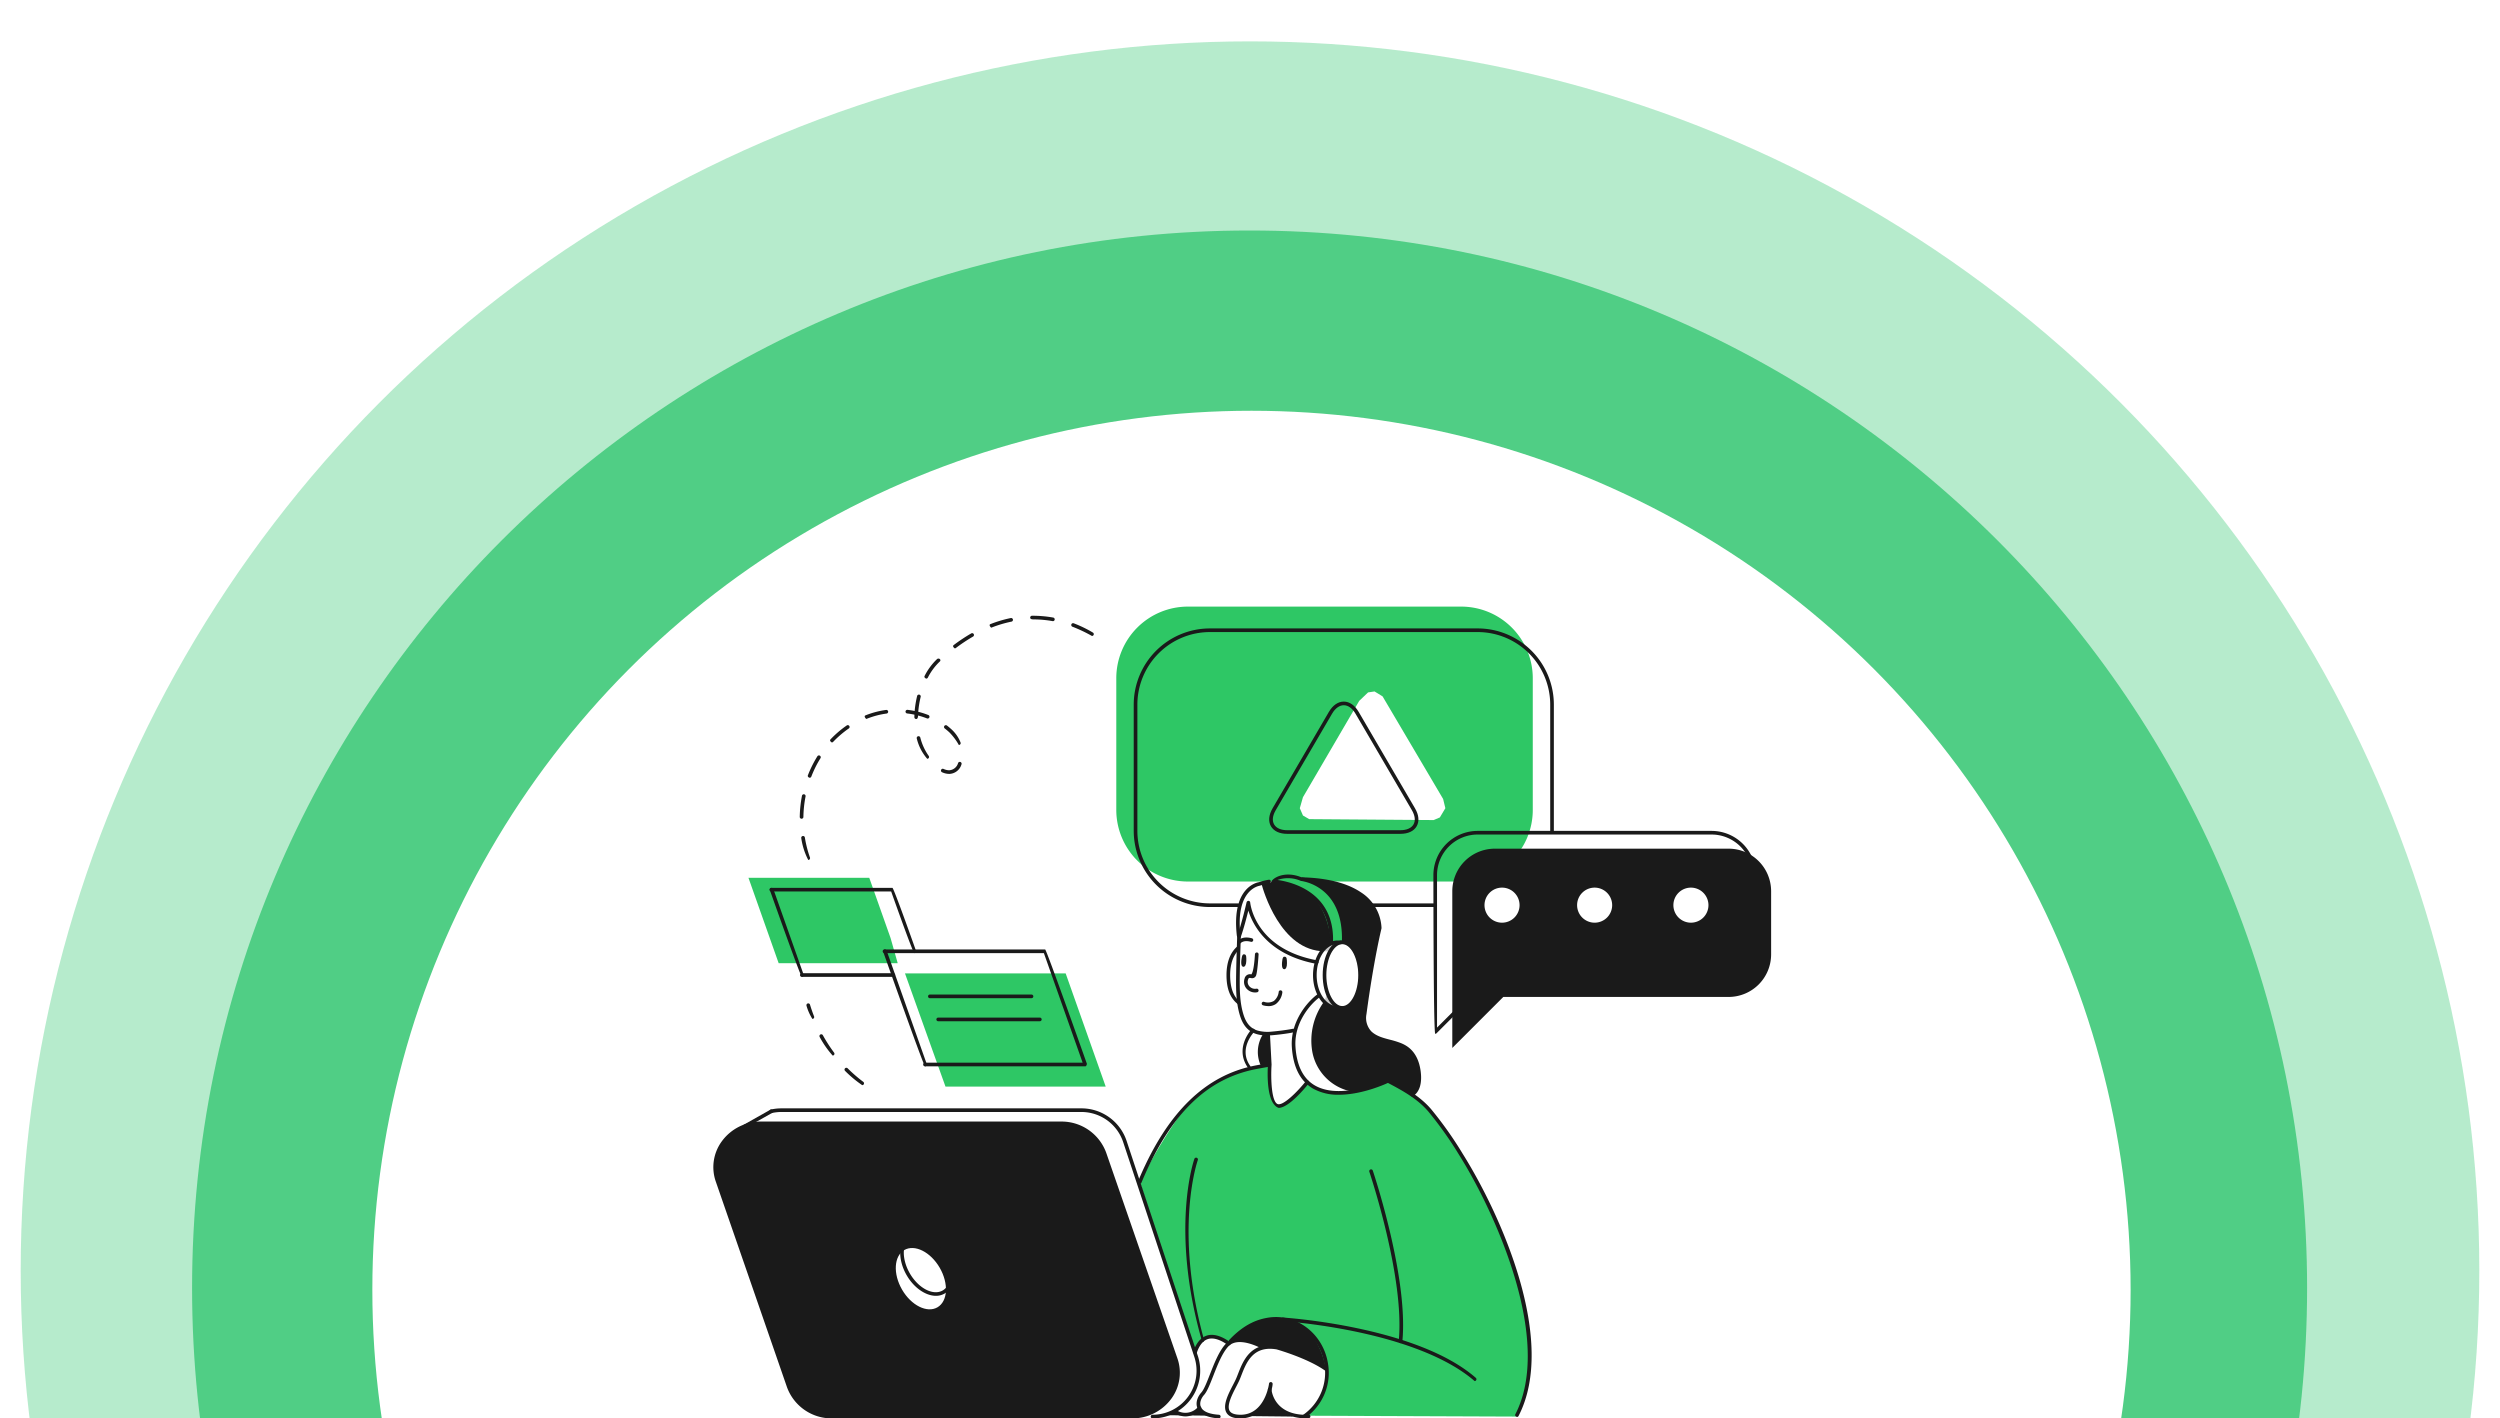
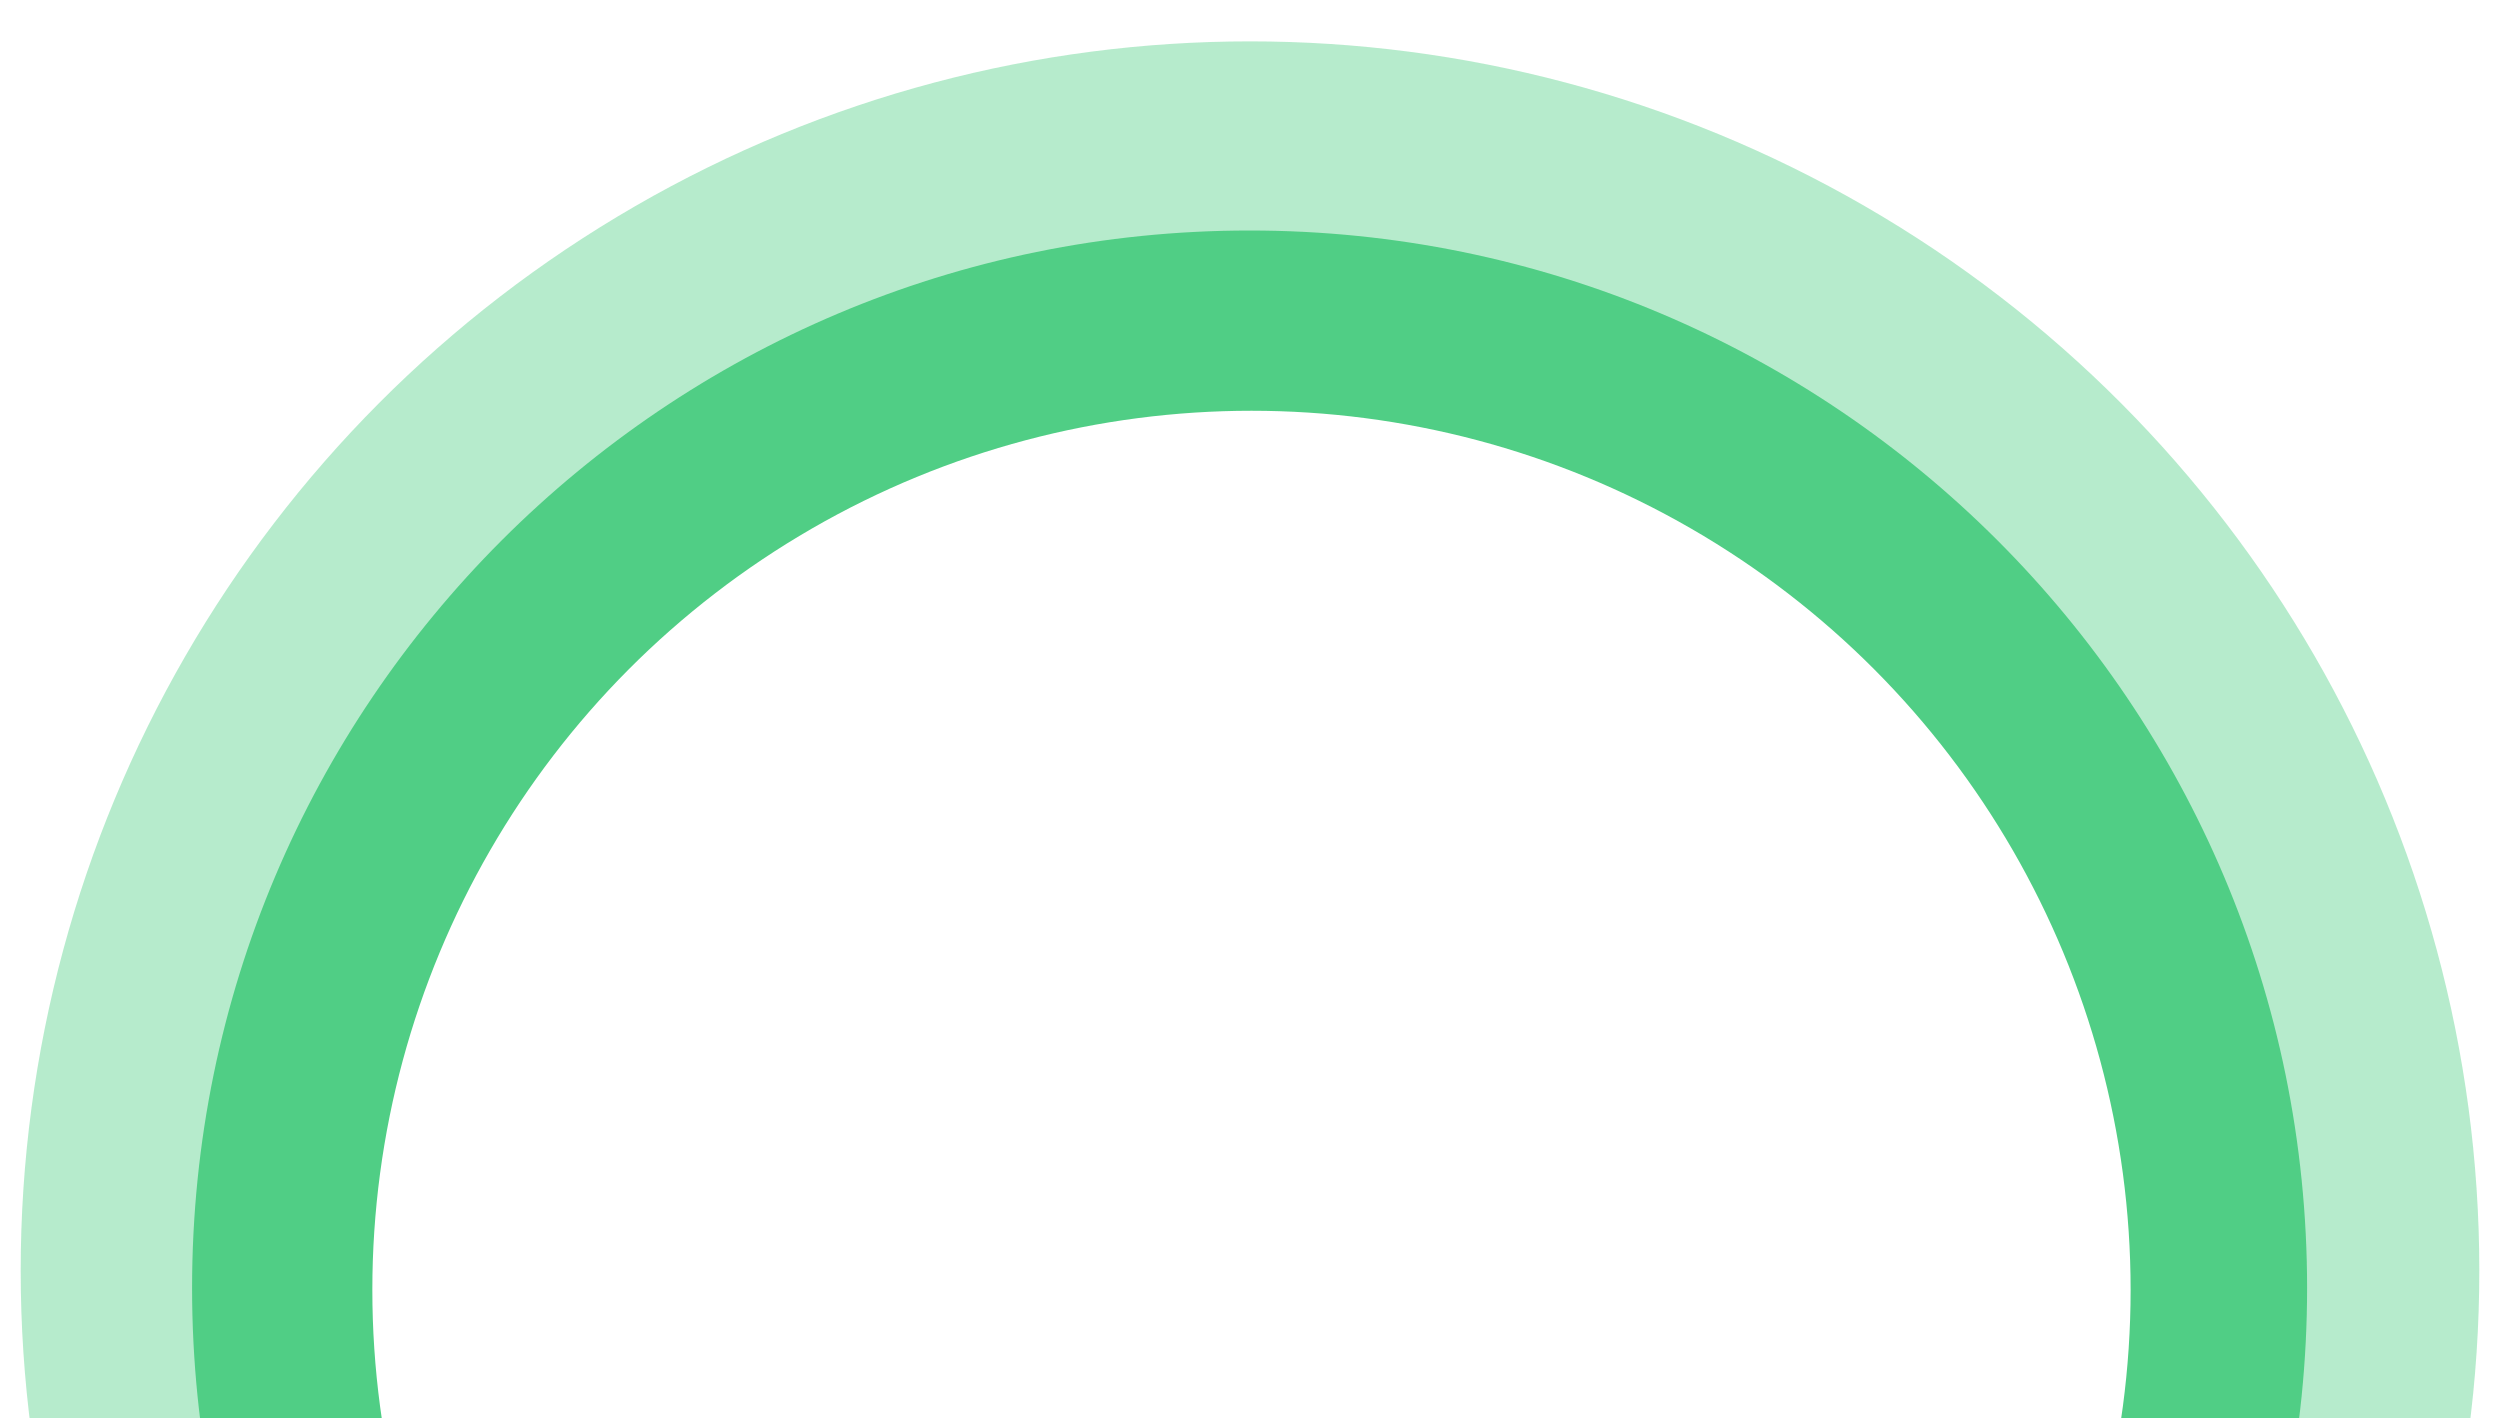
<svg xmlns="http://www.w3.org/2000/svg" height="480" viewBox="0 0 846 480" width="846">
  <clipPath id="a">
    <path d="m718 110h846v480h-846z" />
  </clipPath>
  <filter id="b" filterUnits="userSpaceOnUse" height="805.719" width="805.719" x="20" y="33">
    <feOffset dy="6" />
    <feGaussianBlur result="blur" stdDeviation="15" />
    <feFlood flood-opacity=".161" />
    <feComposite in2="blur" operator="in" />
    <feComposite in="SourceGraphic" />
  </filter>
  <filter id="c" filterUnits="userSpaceOnUse" height="685" width="685" x="81" y="94">
    <feOffset dy="6" />
    <feGaussianBlur result="blur-2" stdDeviation="15" />
    <feFlood flood-opacity=".161" />
    <feComposite in2="blur-2" operator="in" />
    <feComposite in="SourceGraphic" />
  </filter>
  <clipPath id="d">
-     <path d="m400 2307.481h461v300h-461z" />
+     <path d="m400 2307.481h461h-461z" />
  </clipPath>
  <clipPath id="e">
-     <path d="m0 0h399.815v281.164h-399.815z" />
-   </clipPath>
+     </clipPath>
  <g clip-path="url(#a)" transform="translate(-718 -110)">
    <circle cx="416" cy="416" fill="#0dba55" opacity=".3" r="416" transform="translate(725 124)" />
    <g filter="url(#b)" transform="translate(718 110.002)">
      <path d="m357.86 0c197.64 0 357.86 160.219 357.86 357.86s-160.22 357.859-357.86 357.859-357.86-160.219-357.86-357.859 160.219-357.86 357.86-357.86z" fill="#0dba55" opacity=".6" transform="translate(65 72)" />
    </g>
    <g filter="url(#c)" transform="translate(718 110.002)">
      <circle cx="297.5" cy="297.5" fill="#fff" r="297.5" transform="translate(126 133)" />
    </g>
    <g clip-path="url(#d)" transform="translate(511 -2017.481)">
      <g clip-path="url(#e)" transform="translate(430.048 2326.317)">
        <path d="m187.6 93.035h-92.6a24.241 24.241 0 0 1 -24.168-24.17v-44.695a24.241 24.241 0 0 1 24.168-24.17h92.6a24.24 24.24 0 0 1 24.17 24.17v44.7a24.24 24.24 0 0 1 -24.17 24.17" fill="#2ec765" transform="translate(83.874 6.439)" />
        <path d="m151.557 120.846a8.919 8.919 0 0 0 1.942-7.329c-.714-4.6-1.353-8.024-6.226-9.5s-10.163-1.939-11.945-6.823c0 0-.485-2.6.5-9s4.353-23.669 4.353-23.669a13.53 13.53 0 0 0 -8.035-12.482 44.773 44.773 0 0 0 -16.41-4.129s-12.685.595-17.844 2.146-5.75 8.913-5.683 11.9-.006 6.3-.006 6.3l26.661 19.072s-5.231 3.219-6.911 11.314.2 15.965 5.182 19.086 16.76 4.264 25.413-1.569z" fill="#1a1a1a" transform="translate(103.653 50.766)" />
        <path d="m78.757 149.258 44.435.479s-7.55-9.495-8.3-15.318c0 0-33.487 14.429-36.131 14.839" fill="#1a1a1a" transform="translate(91.21 130.792)" />
        <path d="m6.17 92.805 7.73-4.091h108.316l6.268 2.51 3.856 4.99 24.99 74.486 1.049 5.812-.624 4.834-3.294 5.523-3.619 2.988-3.935 1.652h-6.815l-106.209.61z" fill="#fff" transform="translate(24.058 88.51)" />
        <path d="m223.43 42.551h-79.181a14.4 14.4 0 0 0 -14.356 14.356v53.081l17.26-17.261h76.277a14.4 14.4 0 0 0 14.354-14.356v-21.464a14.4 14.4 0 0 0 -14.354-14.356" fill="#1a1a1a" transform="translate(138.516 45.803)" />
        <path d="m54.275 68.088-7.223-20.42h-40.882l10.219 28.894h40.284z" fill="#2ec765" transform="translate(24.058 50.538)" />
        <path d="m141.421 190.054h-101.499a15.473 15.473 0 0 1 -14.729-10.178l-24.074-69.52c-3.327-9.608 4.151-19.517 14.729-19.517h101.5a15.473 15.473 0 0 1 14.729 10.178l24.072 69.52c3.329 9.608-4.149 19.517-14.729 19.517" fill="#1a1a1a" transform="translate(18.646 90.475)" />
        <path d="m118.954 80.536s-19.603 2.664-28.124 13.864-15.878 25.81-15.878 25.81l18.516 57.357s1.993-4.461 3.486-4.7 6.2.013 7.831 1.79c0 0 4.969-2.337 10.933 1.386a21.607 21.607 0 0 1 11.72 2.229c5.529 3.015 10.4 5.13 10.4 5.13s.541 11.048-6.928 15.9l71.287.289s5.483-11.556 4.7-21.34-3.929-28-8.03-36.66-8.638-20.41-14.119-28.931-10.588-15.4-15.759-20.562l-9.77-6.1s-10.919 5.228-19.179 3.825-8.73-3.508-8.73-3.508-5.962 8.721-9.606 8.18-2.749-13.959-2.749-13.959" fill="#2ec765" transform="translate(87.69 80.944)" />
        <path d="m95.59 52.709s-2.49 8.591-2.718 10.625-.379 13.683-.772 17.316 1.272 16.14 10.134 15.1l.9 10.53s-.934 13.72 2.749 13.959 9.606-8.18 9.606-8.18-4.445-3.975-4.21-12.005 3.771-13.878 8.4-17.151c0 0-2.982-7.031-.662-11.372 0 0-9.525-1.569-13.969-5.779s-7.138-6.6-9.454-13.043" fill="#fff" transform="translate(103.509 55.201)" />
        <path d="m132.28 139.222a73.332 73.332 0 0 0 -12.66-6.228c-5.816-1.958-9-1.334-9-1.334a40.005 40.005 0 0 0 -6.8-2.069 9.467 9.467 0 0 0 -4.622.913 8.4 8.4 0 0 0 -5.132-1.992c-3.005-.027-5.275 1.594-6.49 4.67 0 0 1.771 4.976 1.286 7.758s-2.364 10.168-7.545 12.1c0 0 3.055 3.831 7.6-.235 0 0 3.051 3.026 10.852 2.4 0 0 6.443.554 8.634-1.648a41.158 41.158 0 0 0 4.855-7.007s1.717 9.079 10.836 8.738c0 0 3.369-1.047 5.895-6.334a22.163 22.163 0 0 0 2.291-9.732" fill="#fff" transform="translate(93.581 125.326)" />
        <path d="m46.939 119.439c3.09 5.356 2.741 11.345-.782 13.381s-8.888-.658-11.98-6.012-2.741-11.347.784-13.381 8.886.656 11.978 6.012" fill="#fff" transform="translate(48.019 110.743)" />
        <path d="m33.683 64.471h54.375l13.553 38.316h-54.219z" fill="#2ec765" transform="translate(49.511 66.082)" />
        <path d="m148.33 55.629a6.548 6.548 0 1 1 -6.547-6.549 6.548 6.548 0 0 1 6.547 6.549" fill="#fff" transform="translate(143.456 51.844)" />
        <path d="m164.609 55.629a6.548 6.548 0 1 1 -6.547-6.549 6.548 6.548 0 0 1 6.547 6.549" fill="#fff" transform="translate(158.516 51.844)" />
        <path d="m174.988 49.08a6.548 6.548 0 1 1 -6.549 6.549 6.55 6.55 0 0 1 6.549-6.549" fill="#fff" transform="translate(174.176 51.844)" />
        <path d="m104.151 50.715 19.049-32.615 2.99-2.861 2.193-.323 2.716 1.665 20.489 34.716.759 3.128-1.864 3.119-2.1.893-42.125-.316-2.1-1.23-1.067-2.466z" fill="#fff" transform="translate(113.716 20.234)" />
        <path d="m96 74.423s-5.6 7.45-.841 13.093l6.884-1.324-.9-10.53s-3.8-.019-5.144-1.238" fill="#1a1a1a" transform="translate(104.606 75.289)" />
        <path d="m121.322 70.108c0 6.128-3.49 11.094-7.795 11.094s-7.8-4.967-7.8-11.094 3.492-11.093 7.8-11.093 7.795 4.967 7.795 11.093" fill="#ccc" transform="translate(116.163 61.035)" />
        <path d="m118.726 70.117c0 5.966-2.472 10.8-5.521 10.8s-5.521-4.832-5.521-10.8 2.472-10.794 5.521-10.794 5.521 4.834 5.521 10.794" fill="#fff" transform="translate(117.97 61.319)" />
        <path d="m118.238 69.635s-.859-10.671-6.484-15.276a24.1 24.1 0 0 0 -13.554-5.29s1.423-1.582 5.327-1.656a20.4 20.4 0 0 1 12.45 4.47c3.964 3.061 6.64 10.257 6 17.3z" fill="#2ec765" transform="translate(109.196 50.299)" />
        <path d="m123.079 142.114s-12.284-7.106-17.2-7.233-4.126-.127-4.126-.127-8.985-3.669-10.852-1.931a21.08 21.08 0 0 1 17.736-7.589c11.383.9 14.456 15.314 14.44 16.879" fill="#1a1a1a" transform="translate(102.446 122.233)" />
        <path d="m18.063 84.254a23.387 23.387 0 0 1 -2.366-7.4.616.616 0 0 1 .512-.707.6.6 0 0 1 .708.514 38.967 38.967 0 0 0 1.725 6.763.623.623 0 0 1 -.579.826m-2.258-13.95a.617.617 0 0 1 -.618-.626 41.249 41.249 0 0 1 .755-7.165.635.635 0 0 1 .726-.487.621.621 0 0 1 .487.726 39.3 39.3 0 0 0 -.732 6.946.619.619 0 0 1 -.618.606m2.714-13.867c-.541-.167-.7-.524-.576-.843a40.151 40.151 0 0 1 2.087-4.5c.358-.66.737-1.307 1.136-1.946a.617.617 0 0 1 1.045.655c-.383.618-.751 1.246-1.1 1.879a38.4 38.4 0 0 0 -2.011 4.364.619.619 0 0 1 -.576.393m47.212-1.307a5.852 5.852 0 0 1 -2.362-.549.617.617 0 1 1 .5-1.126 4.61 4.61 0 0 0 1.86.445 3.327 3.327 0 0 0 3.032-2.441.625.625 0 0 1 .793-.364.618.618 0 0 1 .362.8 4.458 4.458 0 0 1 -4.187 3.24m-7.406-5.119a16.249 16.249 0 0 1 -3.542-6.877.617.617 0 1 1 1.194-.312 18.588 18.588 0 0 0 2.847 6.21.616.616 0 0 1 -.139.862.625.625 0 0 1 -.36.116m10.7-4.666a20.067 20.067 0 0 0 -3.228-4.298c-.495-.454-1.007-.891-1.538-1.3a.617.617 0 1 1 .757-.974c.558.433 1.1.889 1.621 1.375a11.935 11.935 0 0 1 2.96 4.345.615.615 0 0 1 -.347.8.569.569 0 0 1 -.229.048m-42.984-.857c-.674-.4-.683-.793-.449-1.04a34.838 34.838 0 0 1 5.481-4.7.616.616 0 1 1 .7 1.013 34.136 34.136 0 0 0 -5.288 4.532.605.605 0 0 1 -.445.191m28.549-7.931a.615.615 0 0 1 -.616-.628c.006-.281.013-.566.027-.845q-1.221-.257-2.472-.406a.617.617 0 0 1 .142-1.226c.814.1 1.615.225 2.408.389a33.066 33.066 0 0 1 .834-5.077.613.613 0 0 1 .745-.454.619.619 0 0 1 .454.749 31.664 31.664 0 0 0 -.816 5.055 27.894 27.894 0 0 1 3.4 1.09.617.617 0 1 1 -.45 1.149 26.034 26.034 0 0 0 -3.024-.982c-.021.916-.3 1.186-.633 1.186m-16.926-.039c-.7-.707-.545-1.065-.229-1.192a29.854 29.854 0 0 1 3.737-1.215 28.019 28.019 0 0 1 3.263-.628.618.618 0 0 1 .164 1.224 27.3 27.3 0 0 0 -3.123.6 29.067 29.067 0 0 0 -3.581 1.165.585.585 0 0 1 -.231.048m20.323-13.632c-.589-.225-.707-.6-.549-.9a20.883 20.883 0 0 1 4.184-5.682.731.731 0 0 1 .953-.046.531.531 0 0 1 .056.793 20 20 0 0 0 -4.1 5.506.608.608 0 0 1 -.545.333m9.656-10.236c-.7-.518-.643-.9-.373-1.111a58.413 58.413 0 0 1 5.976-3.97.617.617 0 0 1 .616 1.068 57.305 57.305 0 0 0 -5.847 3.887.609.609 0 0 1 -.372.125m46.434-4.2a50.628 50.628 0 0 0 -6.607-3.132.618.618 0 0 1 -.36-.8.611.611 0 0 1 .8-.356 41.454 41.454 0 0 1 6.484 3.139.618.618 0 0 1 -.318 1.147m-34.138-2.818c-.7-.708-.541-1.067-.225-1.192a41.614 41.614 0 0 1 6.9-2.054.618.618 0 0 1 .246 1.211 40.075 40.075 0 0 0 -6.7 1.992.607.607 0 0 1 -.225.042m20.916-2.185a37.857 37.857 0 0 0 -6.638-.6c-.81-.023-1.041-.268-1.043-.608a.614.614 0 0 1 .608-.624 39.15 39.15 0 0 1 7.183.61.617.617 0 0 1 -.11 1.224" fill="#1a1a1a" transform="translate(32.4 7.927)" />
        <path d="m121.517 71.543c-14.941-.064-20.789-20.787-21.323-22.8-.859.167-1.64.348-2.3.547-5.157 1.552-5.75 8.913-5.683 11.9s0 6.3 0 6.3l22.41 16.032c7.4-4.38 17.971-11.938 6.9-11.986" fill="#fff" transform="translate(103.654 51.535)" />
        <path d="m109.9 91.528a22.284 22.284 0 0 1 4.044-16.728s3.908-10.047 3.615-10.95c-.221-.681-11.449.32-17.309.964l11.177 8s-5.231 3.221-6.909 11.316.2 15.965 5.182 19.086c3.171 1.983 9.087 3.161 15.2 2.26a16.781 16.781 0 0 1 -15-13.942" fill="#fff" transform="translate(111.094 65.293)" />
        <path d="m99.907 75.61c-1.234-.127-3.063-.418-3.912-1.188 0 0-5.6 7.452-.841 13.095l3.975-.764a11.177 11.177 0 0 1 .778-11.143" fill="#fff" transform="translate(104.606 75.288)" />
        <g fill="#1a1a1a">
          <path d="m140.854 121.757c-.7-.6-.6-.978-.308-1.151 2.416-1.4 2.343-5.046 2.087-7.092-.458-3.673-1.887-6.3-4.249-7.82a10.716 10.716 0 0 0 -1.76-.9 27.471 27.471 0 0 0 -3.467-1.067c-2.4-.628-4.876-1.278-6.8-3.053a7.861 7.861 0 0 1 -2.093-6.961c2.408-17.869 4.826-27.881 5.088-28.95a13.839 13.839 0 0 0 -6.445-11.1c-5.585-3.76-13.445-4.707-19.059-4.838a.616.616 0 0 1 .014-1.232c5.789.135 13.9 1.118 19.734 5.044a15.038 15.038 0 0 1 7 12.153c-.044.285-2.578 10.33-5.1 29.088a6.646 6.646 0 0 0 1.704 5.892c1.694 1.565 3.92 2.152 6.274 2.766a29.332 29.332 0 0 1 3.619 1.117 11.5 11.5 0 0 1 1.966 1c2.678 1.723 4.295 4.651 4.8 8.7s-.447 7.013-2.693 8.316a.619.619 0 0 1 -.31.083" transform="translate(113.866 50.469)" />
          <path d="m92.759 67.469a.618.618 0 0 1 -.614-.547c-1.89-16.554 7.065-18.015 7.446-18.071a20.1 20.1 0 0 1 3.327-.834.6.6 0 0 1 .714.5.612.612 0 0 1 -.5.716 20.274 20.274 0 0 0 -3.242.812c-.458.085-8.266 1.452-6.522 16.741a.611.611 0 0 1 -.543.681.429.429 0 0 1 -.069 0" transform="translate(103.353 50.85)" />
          <path d="m165.291 146.463c-20.133-17.388-64.47-20.233-64.917-20.262a.613.613 0 0 1 -.579-.653.669.669 0 0 1 .653-.578c.45.029 45.207 2.9 65.25 20.41a.624.624 0 0 1 .06.874.618.618 0 0 1 -.466.208" transform="translate(110.671 122.051)" />
          <path d="m162.519 197.4c-.587-.225-.7-.6-.547-.9 12.86-24.869-6.705-68.109-18.845-87.5a125.927 125.927 0 0 0 -10.555-14.923c-3.623-4.249-8.469-6.979-13.974-9.859a.618.618 0 0 1 .574-1.1c5.411 2.834 10.582 5.743 14.338 10.153a126.271 126.271 0 0 1 10.661 15.07c13.179 21.045 31.986 63.411 18.895 88.723a.613.613 0 0 1 -.547.333" transform="translate(127.762 83.268)" />
          <path d="m75.248 121.115c-.554-.179-.7-.541-.57-.853.225-.537.452-1.072.685-1.606 9.468-21.871 22.1-34.14 38.614-37.5 1.284-.262 5.165-.939 5.165-.939l.214 1.219s-3.858.672-5.136.932c-16.312 3.315-28.3 15-37.726 36.775-.225.531-.452 1.061-.676 1.592a.618.618 0 0 1 -.57.377" transform="translate(87.395 80.652)" />
          <path d="m102.354 91.805a11.86 11.86 0 0 1 -3.646-.506c-2.6-.818-4.364-2.739-5.394-5.872-1.552-4.742-1.473-9.78-1.4-14.65.05-3.24.135-5.814.216-8.386l.127-4c.16-.645.495-.841.832-.726a.615.615 0 0 1 .4.772l-.127 3.991c-.083 2.564-.167 5.134-.206 7.7-.075 5.439-.156 10.372 1.334 14.914.9 2.726 2.395 4.391 4.589 5.08a12.668 12.668 0 0 0 4.976.37c2.033-.175 5.011-.539 7.075-.955a.645.645 0 0 1 .73.485.617.617 0 0 1 -.485.728c-2.114.427-5.142.8-7.215.972-.641.054-1.24.083-1.806.083" transform="translate(103.354 59.76)" />
          <path d="m118.972 73.065c-16.558-3.046-21.625-13.179-23.13-18.038-.6 2.406-1.554 6.051-2.545 8.911a.617.617 0 1 1 -1.167-.4c1.592-4.593 3.105-11.27 3.119-11.335a.692.692 0 0 1 .641-.481.618.618 0 0 1 .578.554c.062.643 1.781 15.724 22.616 19.573a.615.615 0 0 1 -.112 1.221" transform="translate(103.55 54.283)" />
          <path d="m100.944 61.551c-.493-.077-.824.135-.965 1.91-.158 1.979.354 2.329.8 2.31s.889-.628.868-2.043-.058-2.075-.7-2.177" transform="translate(110.815 63.369)" />
          <path d="m93.877 61.136c-.491-.094-.828.106-1.028 1.875-.225 1.973.277 2.339.72 2.337s.909-.6.938-2.012.013-2.077-.63-2.2" transform="translate(104.195 62.979)" />
          <path d="m92.691 60.3c-.689-.468-.66-.861-.4-1.082.77-.672 2.095-1.478 4.726-.793a.617.617 0 0 1 -.312 1.194c-2.025-.531-2.959-.029-3.608.531a.6.6 0 0 1 -.4.15" transform="translate(103.572 60.25)" />
          <path d="m101.373 100.413c-4.31-1.5-3.766-12.45-3.619-14.631l-.554-10.313a.618.618 0 0 1 .583-.647.628.628 0 0 1 .649.585l.549 10.382c-.312 4.774-.031 12.529 2.052 13.335 1.838.674 6.671-4.12 9.552-7.751a.617.617 0 0 1 .868-.1.623.623 0 0 1 .1.868c-1.163 1.463-6.755 8.27-10.184 8.27" transform="translate(108.274 75.658)" />
          <path d="m95.115 87.76c-5.188-6.861.916-13.3.978-13.368a.617.617 0 1 1 .887.857c-.225.233-5.452 5.779-1.363 11.539a.617.617 0 0 1 -.146.861.6.6 0 0 1 -.356.112" transform="translate(104.41 75.085)" />
          <path d="m117.644 102.213a17.317 17.317 0 0 1 -8.813-2.108c-4.3-2.522-6.7-7.26-7.127-14.084-.545-8.73 5.462-15.48 8.713-17.832a.618.618 0 0 1 .726 1c-3.065 2.212-8.717 8.561-8.209 16.756.4 6.389 2.591 10.794 6.52 13.095 9.017 5.284 24.368-2 24.518-2.075a.631.631 0 0 1 .826.287.618.618 0 0 1 -.289.824c-.475.229-8.717 4.137-16.866 4.137" transform="translate(112.406 69.414)" />
          <path d="m125.885 157.719a.627.627 0 0 1 -.614-.676c2.112-21.39-9.822-56.951-9.943-57.3a.617.617 0 1 1 1.169-.395c.121.36 12.14 36.171 10 57.819a.615.615 0 0 1 -.612.556" transform="translate(125.01 97.953)" />
          <path d="m98.7 72.794a6.993 6.993 0 0 1 -1.862-.273.615.615 0 0 1 .325-1.186 3.968 3.968 0 0 0 3.365-.3 4.585 4.585 0 0 0 1.623-3.022.586.586 0 0 1 .676-.556.624.624 0 0 1 .558.676 5.837 5.837 0 0 1 -2.156 3.918 4.345 4.345 0 0 1 -2.53.749" transform="translate(107.515 68.838)" />
          <path d="m137.375 53.4h-21.2a.616.616 0 1 1 0-1.232h21.2a.616.616 0 0 1 0 1.232" transform="translate(125.255 54.7)" />
          <path d="m109.145 98.114h-9.472a25.806 25.806 0 0 1 -25.779-25.776v-42.728a25.806 25.806 0 0 1 25.779-25.775h90.615a25.8 25.8 0 0 1 25.778 25.775v42.728a.616.616 0 1 1 -1.232 0v-42.728a24.572 24.572 0 0 0 -24.546-24.541h-90.615a24.57 24.57 0 0 0 -24.543 24.541v42.728a24.572 24.572 0 0 0 24.543 24.544h9.472a.616.616 0 1 1 0 1.232" transform="translate(86.711 9.987)" />
          <path d="m142.092 61.452h-38.272c-2.607 0-4.566-.912-5.523-2.574s-.753-3.818.56-6.07l19.049-32.623c1.315-2.249 3.105-3.488 5.04-3.488s3.727 1.24 5.042 3.488l19.061 32.623c1.319 2.252 1.521 4.4.566 6.07s-2.917 2.574-5.523 2.574m-19.146-43.521c-1.478 0-2.89 1.022-3.972 2.878l-19.048 32.623c-1.084 1.854-1.282 3.569-.554 4.828s2.3 1.96 4.449 1.96h38.271c2.146 0 3.725-.7 4.451-1.96s.526-2.974-.556-4.828l-19.063-32.623c-1.086-1.856-2.5-2.878-3.977-2.878" transform="translate(108.738 21.886)" />
          <path d="m44.935 131.715c-3.436 0-7.412-2.657-9.916-6.988-3.255-5.643-2.8-12.026 1.011-14.227 1.889-1.086 4.283-1.016 6.736.218a15.154 15.154 0 0 1 6.085 6.022c3.257 5.643 2.8 12.02-1.011 14.221a5.744 5.744 0 0 1 -2.9.755m-5.964-20.743a4.578 4.578 0 0 0 -2.326.6c-3.223 1.862-3.473 7.487-.556 12.538s7.91 7.65 11.137 5.785 3.473-7.483.556-12.534a13.919 13.919 0 0 0 -5.571-5.535 7.294 7.294 0 0 0 -3.24-.851" transform="translate(48.736 107.957)" />
          <path d="m139.493 193.115a.616.616 0 0 1 0-1.232 14.9 14.9 0 0 0 14.142-19.583l-24.071-72.655a14.879 14.879 0 0 0 -14.142-10.215h-101.502a15.146 15.146 0 0 0 -3.3.366.618.618 0 0 1 -.27-1.207 16.506 16.506 0 0 1 3.57-.389h101.5a16.113 16.113 0 0 1 15.314 11.06l24.072 72.652a16.13 16.13 0 0 1 -15.314 21.205" transform="translate(27.476 88.032)" />
          <path d="m141.717 190.966h-101.499a16.058 16.058 0 0 1 -15.31-10.59l-24.074-69.522a14.805 14.805 0 0 1 1.982-13.584 16.327 16.327 0 0 1 13.328-6.751h101.5a16.058 16.058 0 0 1 15.31 10.59l24.075 69.522a14.811 14.811 0 0 1 -1.983 13.584 16.339 16.339 0 0 1 -13.331 6.751m-125.571-99.215a15.094 15.094 0 0 0 -12.323 6.236 13.586 13.586 0 0 0 -1.821 12.463l24.072 69.52a14.836 14.836 0 0 0 14.146 9.766h101.5a15.1 15.1 0 0 0 12.327-6.237 13.584 13.584 0 0 0 1.821-12.461l-24.074-69.522a14.834 14.834 0 0 0 -14.146-9.764z" transform="translate(18.35 90.179)" />
          <path d="m95.169 154.608c-2.368 0-3.952-.629-4.709-1.875-1.471-2.418.558-6.334 2.189-9.481.335-.651.647-1.253.893-1.785.27-.572.529-1.244.81-1.969 1.708-4.378 4.255-11 13.32-9.441.485.135 10.492 2.968 16.641 7.24a.617.617 0 0 1 -.707 1.013c-5.974-4.154-16.107-7.019-16.208-7.05-7.991-1.376-10.242 4.439-11.9 8.684-.289.753-.562 1.453-.839 2.046-.254.541-.574 1.161-.918 1.827-1.407 2.724-3.338 6.451-2.229 8.274.518.849 1.746 1.284 3.654 1.284 8.251 0 9.643-10.342 9.645-10.446a.616.616 0 1 1 1.232 0c0 1.457-2.158 11.678-10.877 11.678" transform="translate(101.566 126.541)" />
          <path d="m92.473 155.7c-4.949-.32-6.665-2.064-7.24-3.471-.789-1.931.164-4 1.317-5.288.907-1.013 1.875-3.49 2.9-6.112 1.44-3.683 3.071-7.858 5.3-10.288 4.091-4.445 12.467.256 12.821.456a.618.618 0 1 1 -.612 1.074c-.075-.042-7.88-4.418-11.3-.693-2.075 2.256-3.662 6.318-5.061 9.9-1.115 2.849-2.073 5.31-3.128 6.49-.864.963-1.669 2.591-1.1 3.995.633 1.554 2.757 2.487 6.137 2.707a.617.617 0 0 1 -.039 1.232" transform="translate(96.933 125.445)" />
          <path d="m110 147.675c-11.709-.57-12.517-9.587-12.525-9.678a.621.621 0 0 1 .57-.662.638.638 0 0 1 .662.57c.025.325.758 8.022 10.723 8.522a10.038 10.038 0 0 0 1.748-.056.606.606 0 0 1 .691.533.616.616 0 0 1 -.535.691 10.45 10.45 0 0 1 -1.334.079" transform="translate(108.526 133.489)" />
          <path d="m116.028 159.178c-.7-.56-.626-.943-.341-1.132a17.318 17.318 0 0 0 7.287-17.236c-1.488-9.4-9.88-15.905-18.8-14.506-2.913.462-7.381 1.713-12.525 7.206a.618.618 0 0 1 -.9-.845c5.406-5.77 10.14-7.088 13.231-7.579 9.541-1.507 18.62 5.458 20.214 15.53a18.557 18.557 0 0 1 -7.824 18.462.616.616 0 0 1 -.341.1" transform="translate(102.149 121.969)" />
          <path d="m84.986 134.5c-.485-.108-.681-.443-.6-.772.044-.166 1.1-4.054 4.108-5.308 3.764-1.573 8.089 1.91 8.272 2.06a.618.618 0 1 1 -.784.957c-.037-.031-3.941-3.171-7.013-1.879-2.445 1.018-3.381 4.449-3.39 4.482a.614.614 0 0 1 -.6.46" transform="translate(96.402 124.869)" />
          <path d="m84.947 143.993a7.524 7.524 0 0 1 -3.727-1.061.616.616 0 0 1 .6-1.074 5.627 5.627 0 0 0 7.344-1.053.617.617 0 1 1 .961.774 7.226 7.226 0 0 1 -5.182 2.414" transform="translate(93.197 136.488)" />
          <path d="m115.108 82.112h-1.423c-4.564 0-8.274-5.252-8.274-11.709s3.71-11.709 8.274-11.709h1.053a.615.615 0 1 1 0 1.23h-1.053c-3.883 0-7.042 4.7-7.042 10.478s3.157 10.478 7.042 10.478h1.423a.616.616 0 0 1 0 1.232" transform="translate(115.868 60.739)" />
          <path d="m113.75 82.113c-3.725 0-6.638-5.142-6.638-11.709s2.913-11.71 6.638-11.71 6.636 5.144 6.636 11.71-2.915 11.709-6.636 11.709m0-22.187c-2.93 0-5.406 4.8-5.406 10.478s2.476 10.476 5.406 10.476 5.4-4.8 5.4-10.476-2.478-10.478-5.4-10.478" transform="translate(117.441 60.738)" />
          <path d="m94.067 79.291c-2.7-2.118-3.866-5.383-3.866-9.859 0-4.183 1.192-7.477 3.452-9.525a.609.609 0 0 1 .87.042.616.616 0 0 1 -.042.872c-1.993 1.81-3.044 4.788-3.044 8.611 0 4.1 1.02 7.05 3.03 8.773a.617.617 0 0 1 -.4 1.086" transform="translate(101.797 61.709)" />
          <path d="m118.392 70.541a.618.618 0 0 1 -.616-.637c.187-5.537-1.326-10.055-4.5-13.437-5.768-6.155-15.151-6.507-15.243-6.511-.171-1.247 4.154-4.435 10.336-1.908 1.359.175 15.534 2.474 14.872 21.9a.616.616 0 0 1 -1.232-.044c.651-19.141-13.7-20.624-13.849-20.637a10.808 10.808 0 0 0 -7.949-.337c3.257.466 9.527 1.956 13.967 6.69 3.4 3.633 5.028 8.453 4.824 14.329a.613.613 0 0 1 -.614.593" transform="translate(109.042 50.011)" />
          <path d="m88.693 159.279c-11.029-38.235-2.749-61.779-2.664-62.008a.617.617 0 1 1 1.161.42c-.085.231-8.224 23.436 2.1 60.8a.619.619 0 0 1 -.431.762.607.607 0 0 1 -.164.021" transform="translate(95.104 96.048)" />
          <path d="m5.816 94.646c-.7-.61-.6-.986-.3-1.155l8.9-5.019a.618.618 0 0 1 .606 1.076l-8.9 5.019a.634.634 0 0 1 -.3.079" transform="translate(23.24 88.214)" />
          <path d="m127.187 108.1c-.616-.614-.616-53.7-.616-53.7a14.991 14.991 0 0 1 14.972-14.974h79.18a14.991 14.991 0 0 1 14.971 14.974v21.464a14.988 14.988 0 0 1 -14.972 14.97h-76.022l-17.078 17.085a.626.626 0 0 1 -.437.177m14.356-67.439a13.756 13.756 0 0 0 -13.741 13.743v51.59l16.209-16.21c.437-.179 76.714-.179 76.714-.179a13.753 13.753 0 0 0 13.74-13.738v-21.463a13.755 13.755 0 0 0 -13.74-13.741z" transform="translate(135.443 42.912)" />
          <path d="m158.357 63.089a7.164 7.164 0 1 1 7.163-7.163 7.173 7.173 0 0 1 -7.163 7.163m0-13.1a5.932 5.932 0 1 0 5.931 5.933 5.941 5.941 0 0 0 -5.931-5.933" transform="translate(158.22 51.547)" />
          <path d="m142.077 63.089a7.164 7.164 0 1 1 7.165-7.163 7.171 7.171 0 0 1 -7.165 7.163m0-13.1a5.932 5.932 0 1 0 5.933 5.933 5.941 5.941 0 0 0 -5.933-5.933" transform="translate(143.161 51.547)" />
          <path d="m175.283 63.089a7.164 7.164 0 1 1 7.163-7.163 7.173 7.173 0 0 1 -7.163 7.163m0-13.1a5.932 5.932 0 1 0 5.931 5.933 5.941 5.941 0 0 0 -5.931-5.933" transform="translate(173.879 51.547)" />
          <path d="m98.307 99.816h-54.221a.616.616 0 1 1 0-1.232h53.347l-13.118-37.084h-53.936a.616.616 0 1 1 0-1.232h54.373c.581.41 14.134 38.732 14.134 38.732-.193.724-.381.82-.579.82" transform="translate(45.885 62.194)" />
          <path d="m44.013 99.816c-.581-.41-14.134-38.726-14.134-38.726a.617.617 0 1 1 1.163-.412l13.552 38.322a.619.619 0 0 1 -.375.787.584.584 0 0 1 -.206.033" transform="translate(45.958 62.193)" />
          <path d="m46.819 65.677h-30.969a.616.616 0 1 1 0-1.232h30.969a.616.616 0 1 1 0 1.232" transform="translate(32.444 66.058)" />
          <path d="m58.856 71.524c-.581-.412-7.81-20.855-7.81-20.855h-40.564a.616.616 0 1 1 0-1.232h41c.581.41 7.953 21.261 7.953 21.261a.615.615 0 0 1 -.373.787.591.591 0 0 1 -.206.038" transform="translate(27.476 52.174)" />
          <path d="m20.761 79.565c-.579-.412-10.8-29.306-10.8-29.306a.617.617 0 0 1 1.163-.412l10.219 28.893a.618.618 0 0 1 -.373.789.607.607 0 0 1 -.208.037" transform="translate(27.532 52.173)" />
          <path d="m72.751 69.426h-34.394a.616.616 0 1 1 0-1.232h34.394a.616.616 0 1 1 0 1.232" transform="translate(53.263 69.526)" />
          <path d="m74.215 73.477h-34.394a.616.616 0 1 1 0-1.232h34.394a.616.616 0 1 1 0 1.232" transform="translate(54.618 73.274)" />
          <path d="m35.237 97.418a39.67 39.67 0 0 1 -5.8-4.828.617.617 0 0 1 .87-.876 49.034 49.034 0 0 0 5.3 4.593.617.617 0 0 1 -.372 1.111m-10.006-10.018a32.811 32.811 0 0 1 -4.385-6.286.616.616 0 1 1 1.08-.595 51.361 51.361 0 0 0 3.8 5.9.617.617 0 0 1 -.123.862.6.6 0 0 1 -.372.121m-6.851-12.4a16.826 16.826 0 0 1 -1.991-4.459.622.622 0 0 1 .408-.772.612.612 0 0 1 .774.41c.41 1.342.874 2.678 1.382 3.975a.619.619 0 0 1 -.35.8.658.658 0 0 1 -.223.044" transform="translate(33.485 70.963)" />
-           <path d="m97.035 74.332a3.846 3.846 0 0 1 -2.9-1.3 3.476 3.476 0 0 1 -.664-3.415 1.837 1.837 0 0 1 2.281-1.4c.762-.878 1.086-4.566 1.224-6.842a.65.65 0 0 1 .655-.579.616.616 0 0 1 .578.655c-.037.6-.372 5.885-.859 7.165a1.423 1.423 0 0 1 -1.748.826c-.593-.073-.747-.087-.957.554a2.253 2.253 0 0 0 .425 2.224 2.588 2.588 0 0 0 2.42.835.618.618 0 0 1 .206 1.219 3.814 3.814 0 0 1 -.662.058" transform="translate(104.65 62.683)" />
        </g>
      </g>
    </g>
  </g>
</svg>